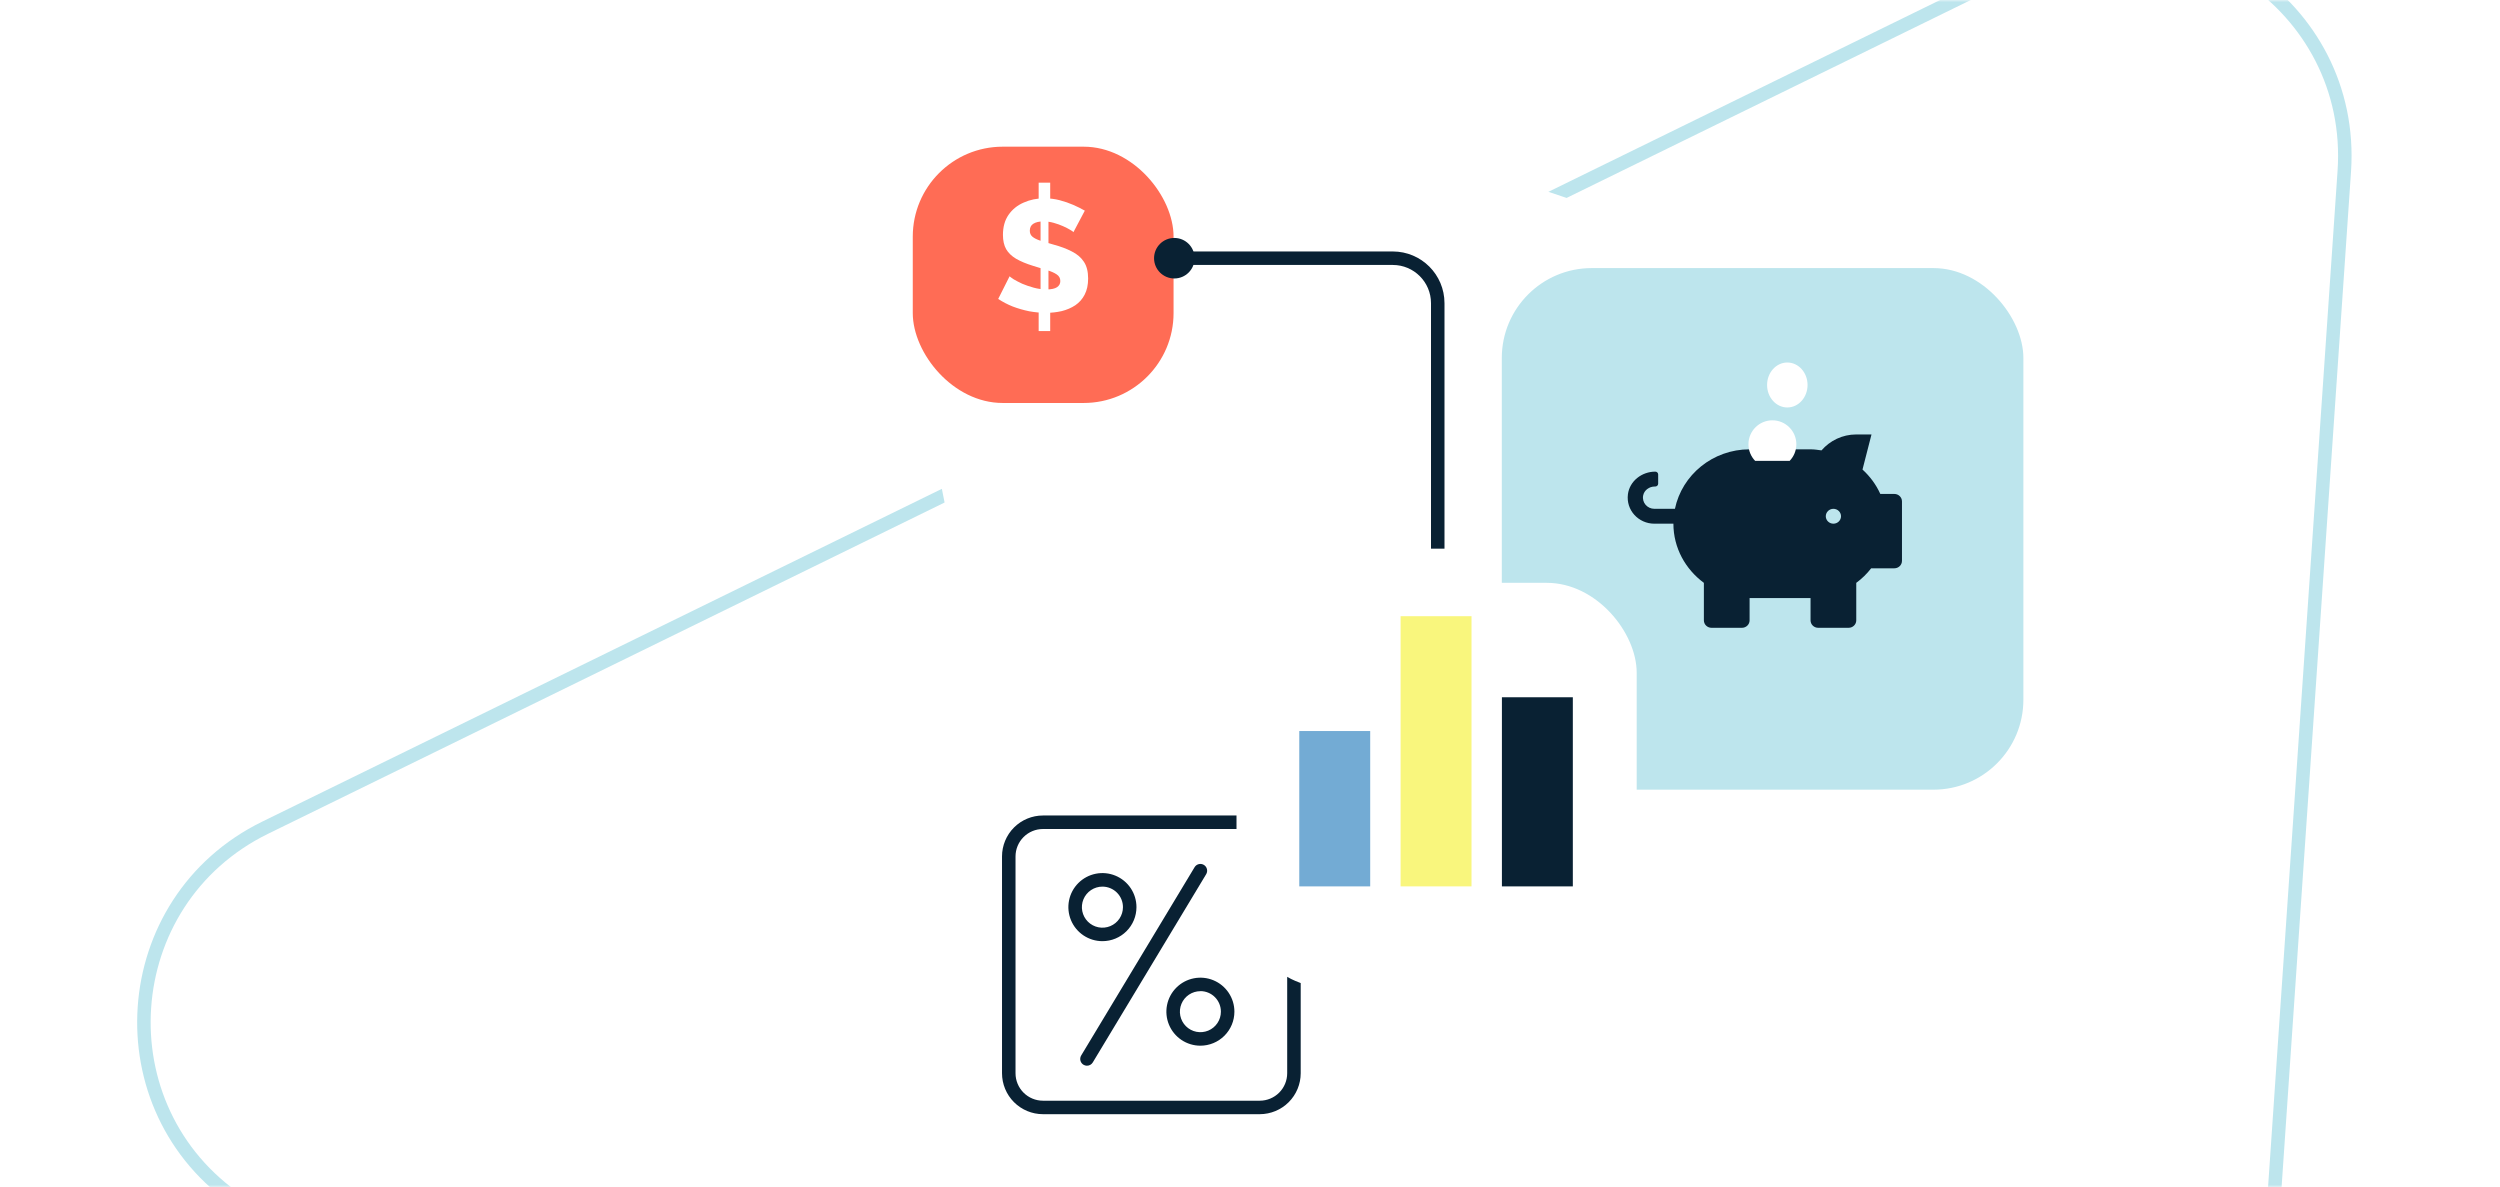
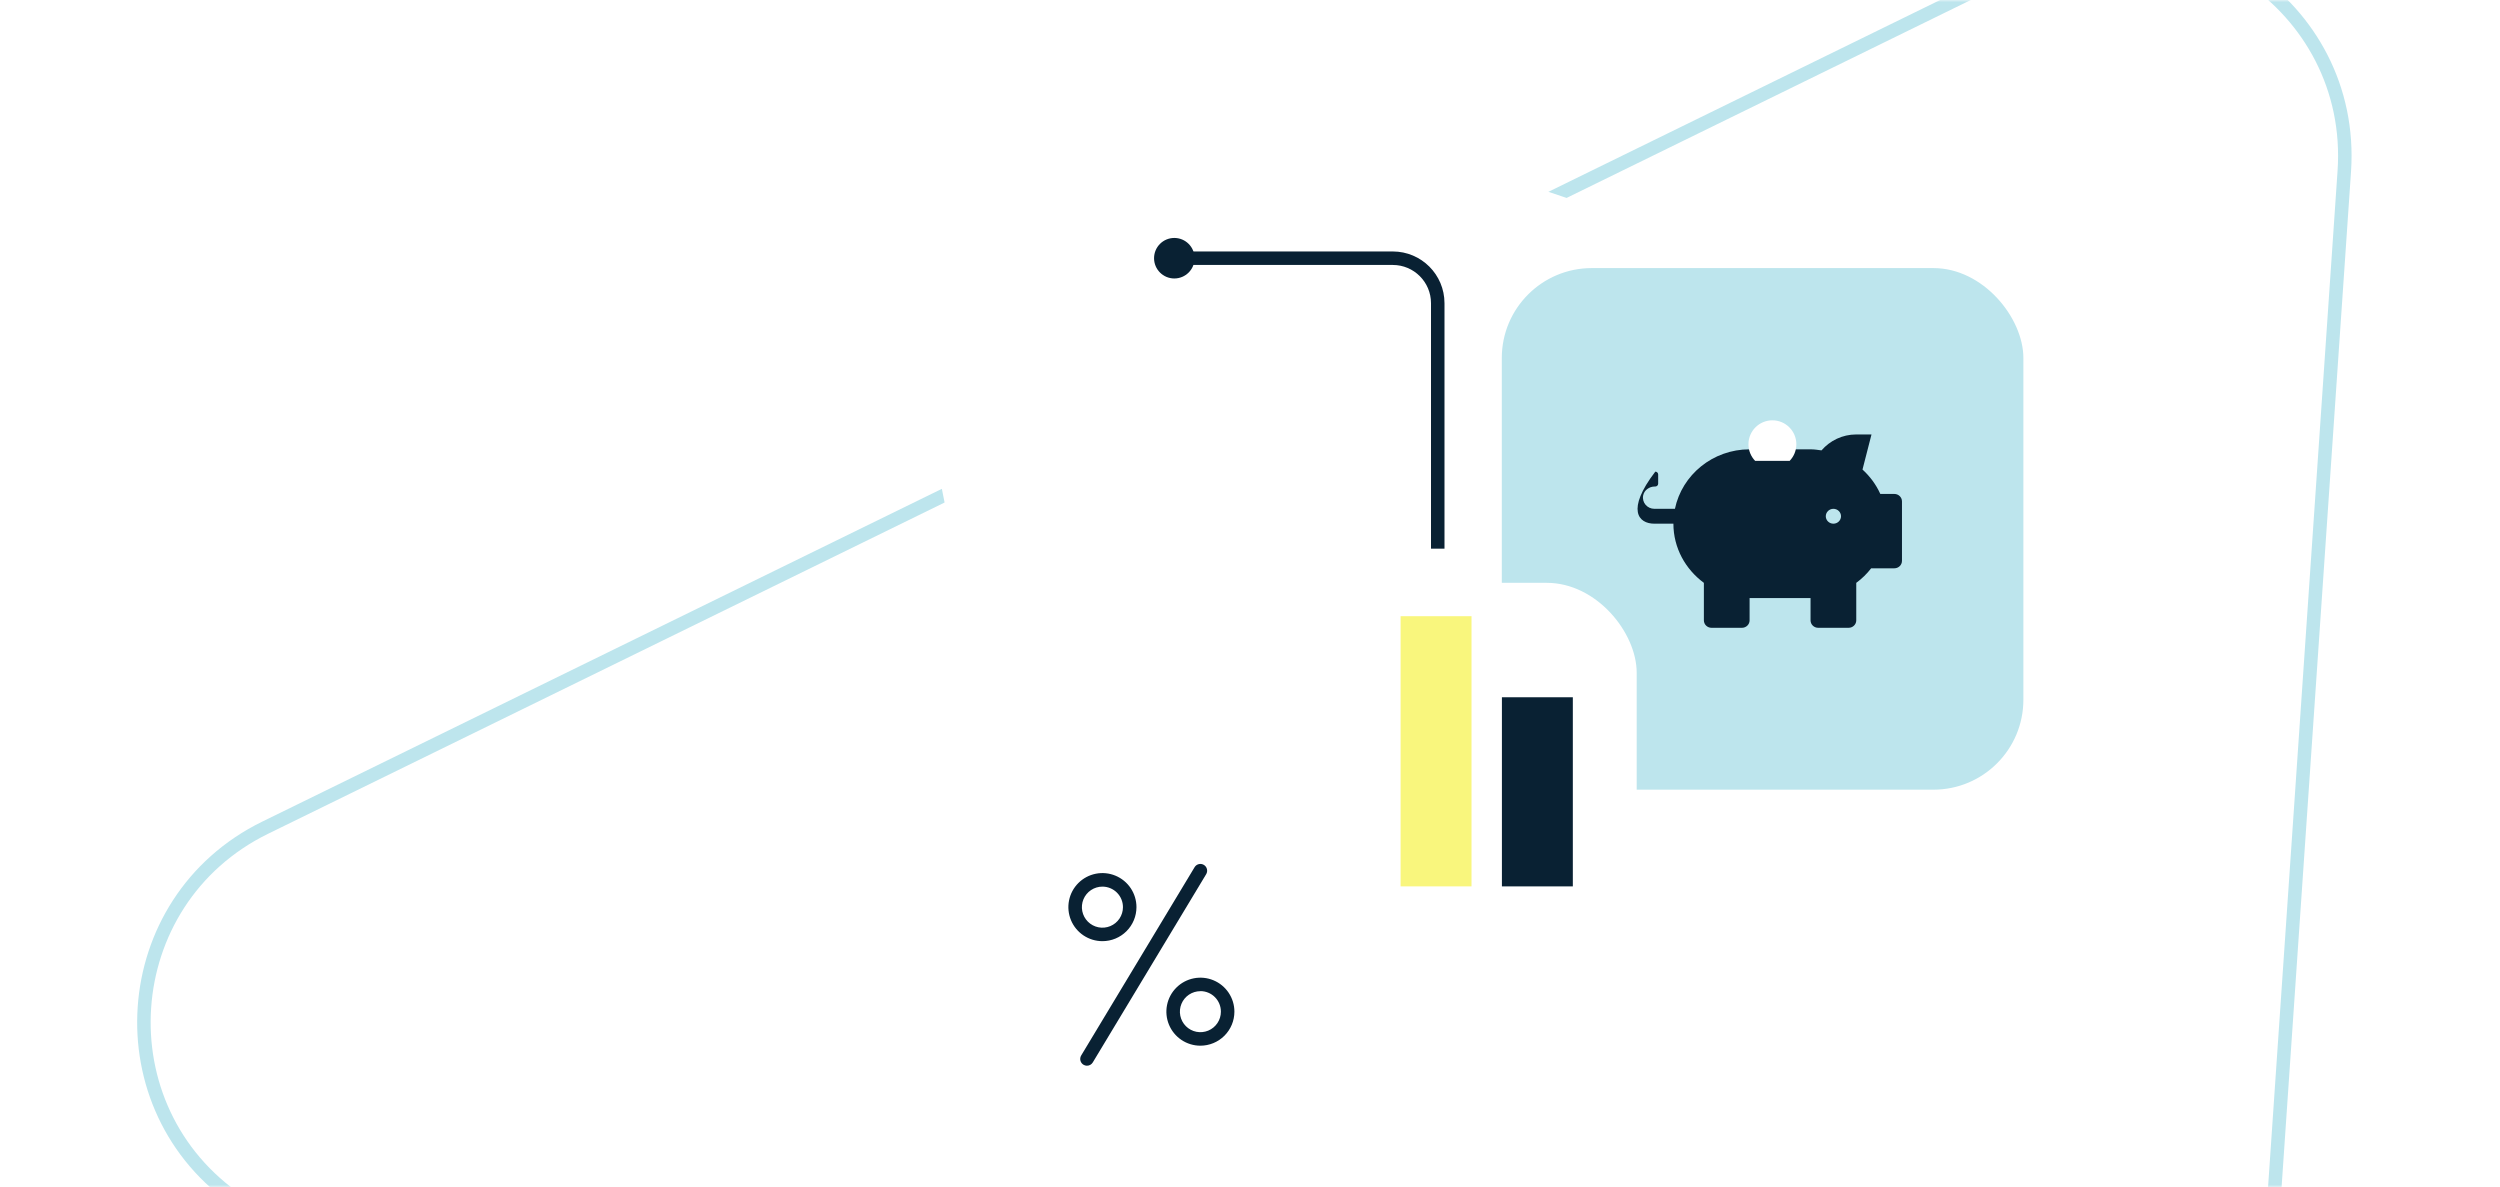
<svg xmlns="http://www.w3.org/2000/svg" width="556" height="264" viewBox="0 0 556 264" fill="none">
  <mask id="mask0_4_118" style="mask-type:alpha" maskUnits="userSpaceOnUse" x="0" y="0" width="556" height="264">
    <rect width="556" height="264" rx="20" fill="#C4C4C4" />
  </mask>
  <g mask="url(#mask0_4_118)">
    <path d="M53.292 267.264L53.292 267.263C22.533 246.595 25.697 200.376 58.977 184.078L452.175 -8.462L451.516 -9.809L452.176 -8.462C485.454 -24.759 523.9 1.087 521.372 38.078L491.498 474.897L491.498 474.897C488.977 511.854 447.368 532.227 416.616 511.55L53.292 267.264Z" stroke="#BDE5ED" stroke-width="3" />
    <path d="M245.579 289.836L194.241 32.33C190.389 12.998 208.893 -3.25 227.58 3.072L476.266 87.363C494.933 93.691 499.751 117.86 484.936 130.863L287.615 304.067C272.769 317.083 249.425 309.16 245.579 289.836Z" fill="white" />
    <rect x="334" y="59.622" width="116" height="116" rx="20" fill="#BDE5ED" />
    <g filter="url(#filter0_d_4_118)">
-       <rect x="203" y="28.622" width="58" height="57" rx="20" fill="#FF6C55" />
-     </g>
+       </g>
    <path d="M319.755 122.021V67.426C319.755 61.903 315.278 57.426 309.755 57.426H263.798" stroke="#092133" stroke-width="3" stroke-linejoin="round" />
    <circle cx="261.169" cy="57.426" r="4.507" fill="#092133" />
-     <path d="M421.305 109.853H418.181C417.249 107.785 415.894 105.956 414.22 104.426L416.222 96.622H412.833C409.719 96.622 406.966 98.017 405.102 100.167C404.297 100.054 403.503 99.93 402.666 99.93H389.11C380.913 99.93 374.082 105.615 372.504 113.16H367.928C366.361 113.16 365.122 111.765 365.44 110.183C365.673 109.005 366.806 108.199 368.034 108.199H368.14C368.49 108.199 368.776 107.92 368.776 107.579V105.511C368.776 105.17 368.49 104.891 368.14 104.891C365.122 104.891 362.432 107 362.051 109.915C361.585 113.45 364.402 116.468 367.928 116.468H372.165C372.165 121.864 374.855 126.608 378.943 129.626V137.968C378.943 138.878 379.705 139.622 380.637 139.622H387.415C388.347 139.622 389.11 138.878 389.11 137.968V133.006H402.666V137.968C402.666 138.878 403.428 139.622 404.36 139.622H411.138C412.07 139.622 412.833 138.878 412.833 137.968V129.626C414.083 128.706 415.195 127.621 416.148 126.391H421.305C422.237 126.391 423 125.647 423 124.737V111.506C423 110.597 422.237 109.853 421.305 109.853ZM407.749 116.468C406.817 116.468 406.055 115.724 406.055 114.814C406.055 113.905 406.817 113.16 407.749 113.16C408.681 113.16 409.444 113.905 409.444 114.814C409.444 115.724 408.681 116.468 407.749 116.468Z" fill="#092133" />
-     <path d="M280.187 247.794H231.951C229.537 247.792 227.223 246.832 225.516 245.126C223.809 243.419 222.85 241.104 222.848 238.691V190.462C222.852 188.05 223.812 185.737 225.519 184.032C227.225 182.327 229.539 181.368 231.951 181.366H280.172C282.586 181.368 284.9 182.328 286.607 184.035C288.314 185.742 289.274 188.056 289.276 190.47V238.698C289.272 241.108 288.313 243.418 286.61 245.123C284.906 246.828 282.597 247.788 280.187 247.794V247.794ZM231.951 184.371C230.334 184.373 228.784 185.016 227.641 186.159C226.497 187.303 225.854 188.853 225.852 190.47V238.698C225.854 240.315 226.497 241.865 227.641 243.009C228.784 244.152 230.334 244.795 231.951 244.797H280.172C281.789 244.795 283.339 244.152 284.483 243.009C285.626 241.865 286.269 240.315 286.271 238.698V190.462C286.269 188.845 285.626 187.295 284.483 186.152C283.339 185.008 281.789 184.365 280.172 184.363L231.951 184.371Z" fill="#092133" />
+     <path d="M421.305 109.853H418.181C417.249 107.785 415.894 105.956 414.22 104.426L416.222 96.622H412.833C409.719 96.622 406.966 98.017 405.102 100.167C404.297 100.054 403.503 99.93 402.666 99.93H389.11C380.913 99.93 374.082 105.615 372.504 113.16H367.928C366.361 113.16 365.122 111.765 365.44 110.183C365.673 109.005 366.806 108.199 368.034 108.199H368.14C368.49 108.199 368.776 107.92 368.776 107.579V105.511C368.776 105.17 368.49 104.891 368.14 104.891C361.585 113.45 364.402 116.468 367.928 116.468H372.165C372.165 121.864 374.855 126.608 378.943 129.626V137.968C378.943 138.878 379.705 139.622 380.637 139.622H387.415C388.347 139.622 389.11 138.878 389.11 137.968V133.006H402.666V137.968C402.666 138.878 403.428 139.622 404.36 139.622H411.138C412.07 139.622 412.833 138.878 412.833 137.968V129.626C414.083 128.706 415.195 127.621 416.148 126.391H421.305C422.237 126.391 423 125.647 423 124.737V111.506C423 110.597 422.237 109.853 421.305 109.853ZM407.749 116.468C406.817 116.468 406.055 115.724 406.055 114.814C406.055 113.905 406.817 113.16 407.749 113.16C408.681 113.16 409.444 113.905 409.444 114.814C409.444 115.724 408.681 116.468 407.749 116.468Z" fill="#092133" />
    <path d="M245.186 209.315C243.688 209.317 242.223 208.874 240.977 208.042C239.73 207.211 238.759 206.029 238.185 204.645C237.611 203.261 237.46 201.738 237.752 200.269C238.044 198.799 238.765 197.45 239.825 196.39C240.884 195.331 242.234 194.61 243.703 194.318C245.172 194.026 246.695 194.177 248.079 194.751C249.463 195.325 250.645 196.296 251.477 197.542C252.308 198.789 252.751 200.253 252.749 201.752C252.748 203.757 251.95 205.68 250.532 207.098C249.114 208.516 247.191 209.313 245.186 209.315V209.315ZM245.186 197.185C244.282 197.183 243.399 197.45 242.647 197.951C241.895 198.452 241.308 199.164 240.961 199.999C240.615 200.833 240.523 201.751 240.698 202.638C240.874 203.524 241.308 204.339 241.947 204.978C242.585 205.617 243.399 206.053 244.285 206.23C245.171 206.407 246.089 206.317 246.924 205.971C247.759 205.626 248.473 205.041 248.975 204.289C249.477 203.538 249.745 202.655 249.745 201.752C249.745 200.542 249.265 199.381 248.41 198.525C247.555 197.669 246.396 197.187 245.186 197.185V197.185Z" fill="#092133" />
    <path d="M266.967 232.562C265.472 232.562 264.009 232.118 262.765 231.287C261.521 230.456 260.552 229.275 259.98 227.893C259.407 226.511 259.257 224.99 259.549 223.523C259.841 222.055 260.561 220.708 261.619 219.65C262.677 218.592 264.025 217.872 265.492 217.58C266.959 217.288 268.48 217.438 269.862 218.01C271.244 218.583 272.425 219.552 273.256 220.796C274.088 222.04 274.531 223.502 274.531 224.998C274.529 227.004 273.732 228.926 272.314 230.344C270.896 231.762 268.973 232.56 266.967 232.562V232.562ZM266.967 220.439C266.066 220.439 265.184 220.706 264.434 221.207C263.685 221.708 263.1 222.42 262.755 223.253C262.41 224.087 262.32 225.003 262.496 225.888C262.672 226.772 263.106 227.584 263.744 228.222C264.381 228.86 265.194 229.294 266.078 229.47C266.962 229.646 267.879 229.555 268.712 229.21C269.545 228.865 270.257 228.281 270.758 227.531C271.259 226.781 271.527 225.9 271.527 224.998C271.529 224.398 271.412 223.804 271.184 223.249C270.956 222.694 270.62 222.19 270.197 221.765C269.773 221.34 269.27 221.002 268.716 220.772C268.162 220.542 267.567 220.424 266.967 220.424V220.439Z" fill="#092133" />
    <path d="M241.716 237.016C241.451 237.011 241.192 236.935 240.965 236.798C240.625 236.592 240.38 236.26 240.285 235.874C240.189 235.489 240.25 235.081 240.454 234.74L265.677 192.866C265.883 192.524 266.216 192.278 266.604 192.182C266.991 192.087 267.401 192.149 267.742 192.355C268.084 192.561 268.33 192.894 268.425 193.282C268.521 193.669 268.459 194.079 268.253 194.42L243.031 236.287C242.895 236.513 242.702 236.7 242.471 236.828C242.24 236.955 241.98 237.02 241.716 237.016V237.016Z" fill="#092133" />
    <g filter="url(#filter1_d_4_118)">
      <rect x="275" y="121.622" width="89" height="90" rx="20" fill="white" />
    </g>
-     <rect x="288.959" y="162.581" width="15.773" height="34.551" fill="#73ABD4" />
    <rect x="311.492" y="137.043" width="15.773" height="60.089" fill="#F9F67D" />
    <rect x="334.025" y="155.07" width="15.773" height="42.062" fill="#092133" />
    <path d="M230.998 66.515L233.564 66.55V73.622H230.998V66.515ZM231.42 65.882V47.834L233.178 47.412V65.952L231.42 65.882ZM230.998 40.622H233.564V46.884L230.998 47.306V40.622ZM238.731 51.634C238.661 51.516 238.415 51.34 237.993 51.106C237.571 50.848 237.044 50.578 236.411 50.297C235.779 50.015 235.087 49.769 234.337 49.558C233.588 49.347 232.838 49.241 232.088 49.241C231.104 49.241 230.342 49.417 229.803 49.769C229.288 50.097 229.03 50.613 229.03 51.317C229.03 51.88 229.229 52.325 229.627 52.654C230.026 52.982 230.612 53.275 231.385 53.533C232.158 53.768 233.107 54.049 234.232 54.378C235.825 54.8 237.208 55.316 238.38 55.926C239.551 56.512 240.442 57.274 241.051 58.212C241.684 59.151 242 60.394 242 61.942C242 63.349 241.742 64.545 241.227 65.53C240.735 66.492 240.043 67.278 239.153 67.887C238.262 68.474 237.255 68.907 236.13 69.189C235.005 69.447 233.845 69.576 232.65 69.576C231.432 69.576 230.178 69.459 228.889 69.224C227.624 68.966 226.405 68.614 225.234 68.169C224.062 67.7 222.984 67.137 222 66.48L224.531 61.449C224.648 61.566 224.953 61.789 225.445 62.118C225.96 62.422 226.593 62.751 227.343 63.103C228.116 63.431 228.971 63.724 229.909 63.982C230.846 64.24 231.795 64.369 232.756 64.369C233.81 64.369 234.583 64.205 235.076 63.877C235.568 63.548 235.814 63.091 235.814 62.505C235.814 61.871 235.544 61.379 235.005 61.027C234.49 60.675 233.775 60.358 232.861 60.077C231.971 59.796 230.94 59.479 229.768 59.127C228.245 58.658 226.979 58.13 225.972 57.544C224.988 56.958 224.25 56.242 223.757 55.398C223.289 54.554 223.054 53.498 223.054 52.232C223.054 50.473 223.465 48.995 224.285 47.799C225.128 46.579 226.253 45.664 227.659 45.055C229.065 44.421 230.6 44.105 232.264 44.105C233.459 44.105 234.595 44.245 235.673 44.527C236.751 44.808 237.77 45.16 238.731 45.582C239.692 46.005 240.535 46.427 241.262 46.849L238.731 51.634Z" fill="white" />
-     <ellipse cx="397.5" cy="85.622" rx="4.5" ry="5" fill="white" />
    <path fill-rule="evenodd" clip-rule="evenodd" d="M398.024 102.493C398.943 101.536 399.508 100.236 399.508 98.805C399.508 95.864 397.123 93.479 394.181 93.479C391.24 93.479 388.855 95.864 388.855 98.805C388.855 100.236 389.42 101.536 390.339 102.493H398.024Z" fill="white" />
  </g>
  <defs>
    <filter id="filter0_d_4_118" x="203" y="28.622" width="58" height="61" filterUnits="userSpaceOnUse" color-interpolation-filters="sRGB">
      <feFlood flood-opacity="0" result="BackgroundImageFix" />
      <feColorMatrix in="SourceAlpha" type="matrix" values="0 0 0 0 0 0 0 0 0 0 0 0 0 0 0 0 0 0 127 0" result="hardAlpha" />
      <feOffset dy="4" />
      <feComposite in2="hardAlpha" operator="out" />
      <feColorMatrix type="matrix" values="0 0 0 0 0.035 0 0 0 0 0.129 0 0 0 0 0.2 0 0 0 1 0" />
      <feBlend mode="normal" in2="BackgroundImageFix" result="effect1_dropShadow_4_118" />
      <feBlend mode="normal" in="SourceGraphic" in2="effect1_dropShadow_4_118" result="shape" />
    </filter>
    <filter id="filter1_d_4_118" x="275" y="121.622" width="89" height="98" filterUnits="userSpaceOnUse" color-interpolation-filters="sRGB">
      <feFlood flood-opacity="0" result="BackgroundImageFix" />
      <feColorMatrix in="SourceAlpha" type="matrix" values="0 0 0 0 0 0 0 0 0 0 0 0 0 0 0 0 0 0 127 0" result="hardAlpha" />
      <feOffset dy="8" />
      <feComposite in2="hardAlpha" operator="out" />
      <feColorMatrix type="matrix" values="0 0 0 0 0.035 0 0 0 0 0.129 0 0 0 0 0.2 0 0 0 1 0" />
      <feBlend mode="normal" in2="BackgroundImageFix" result="effect1_dropShadow_4_118" />
      <feBlend mode="normal" in="SourceGraphic" in2="effect1_dropShadow_4_118" result="shape" />
    </filter>
  </defs>
</svg>